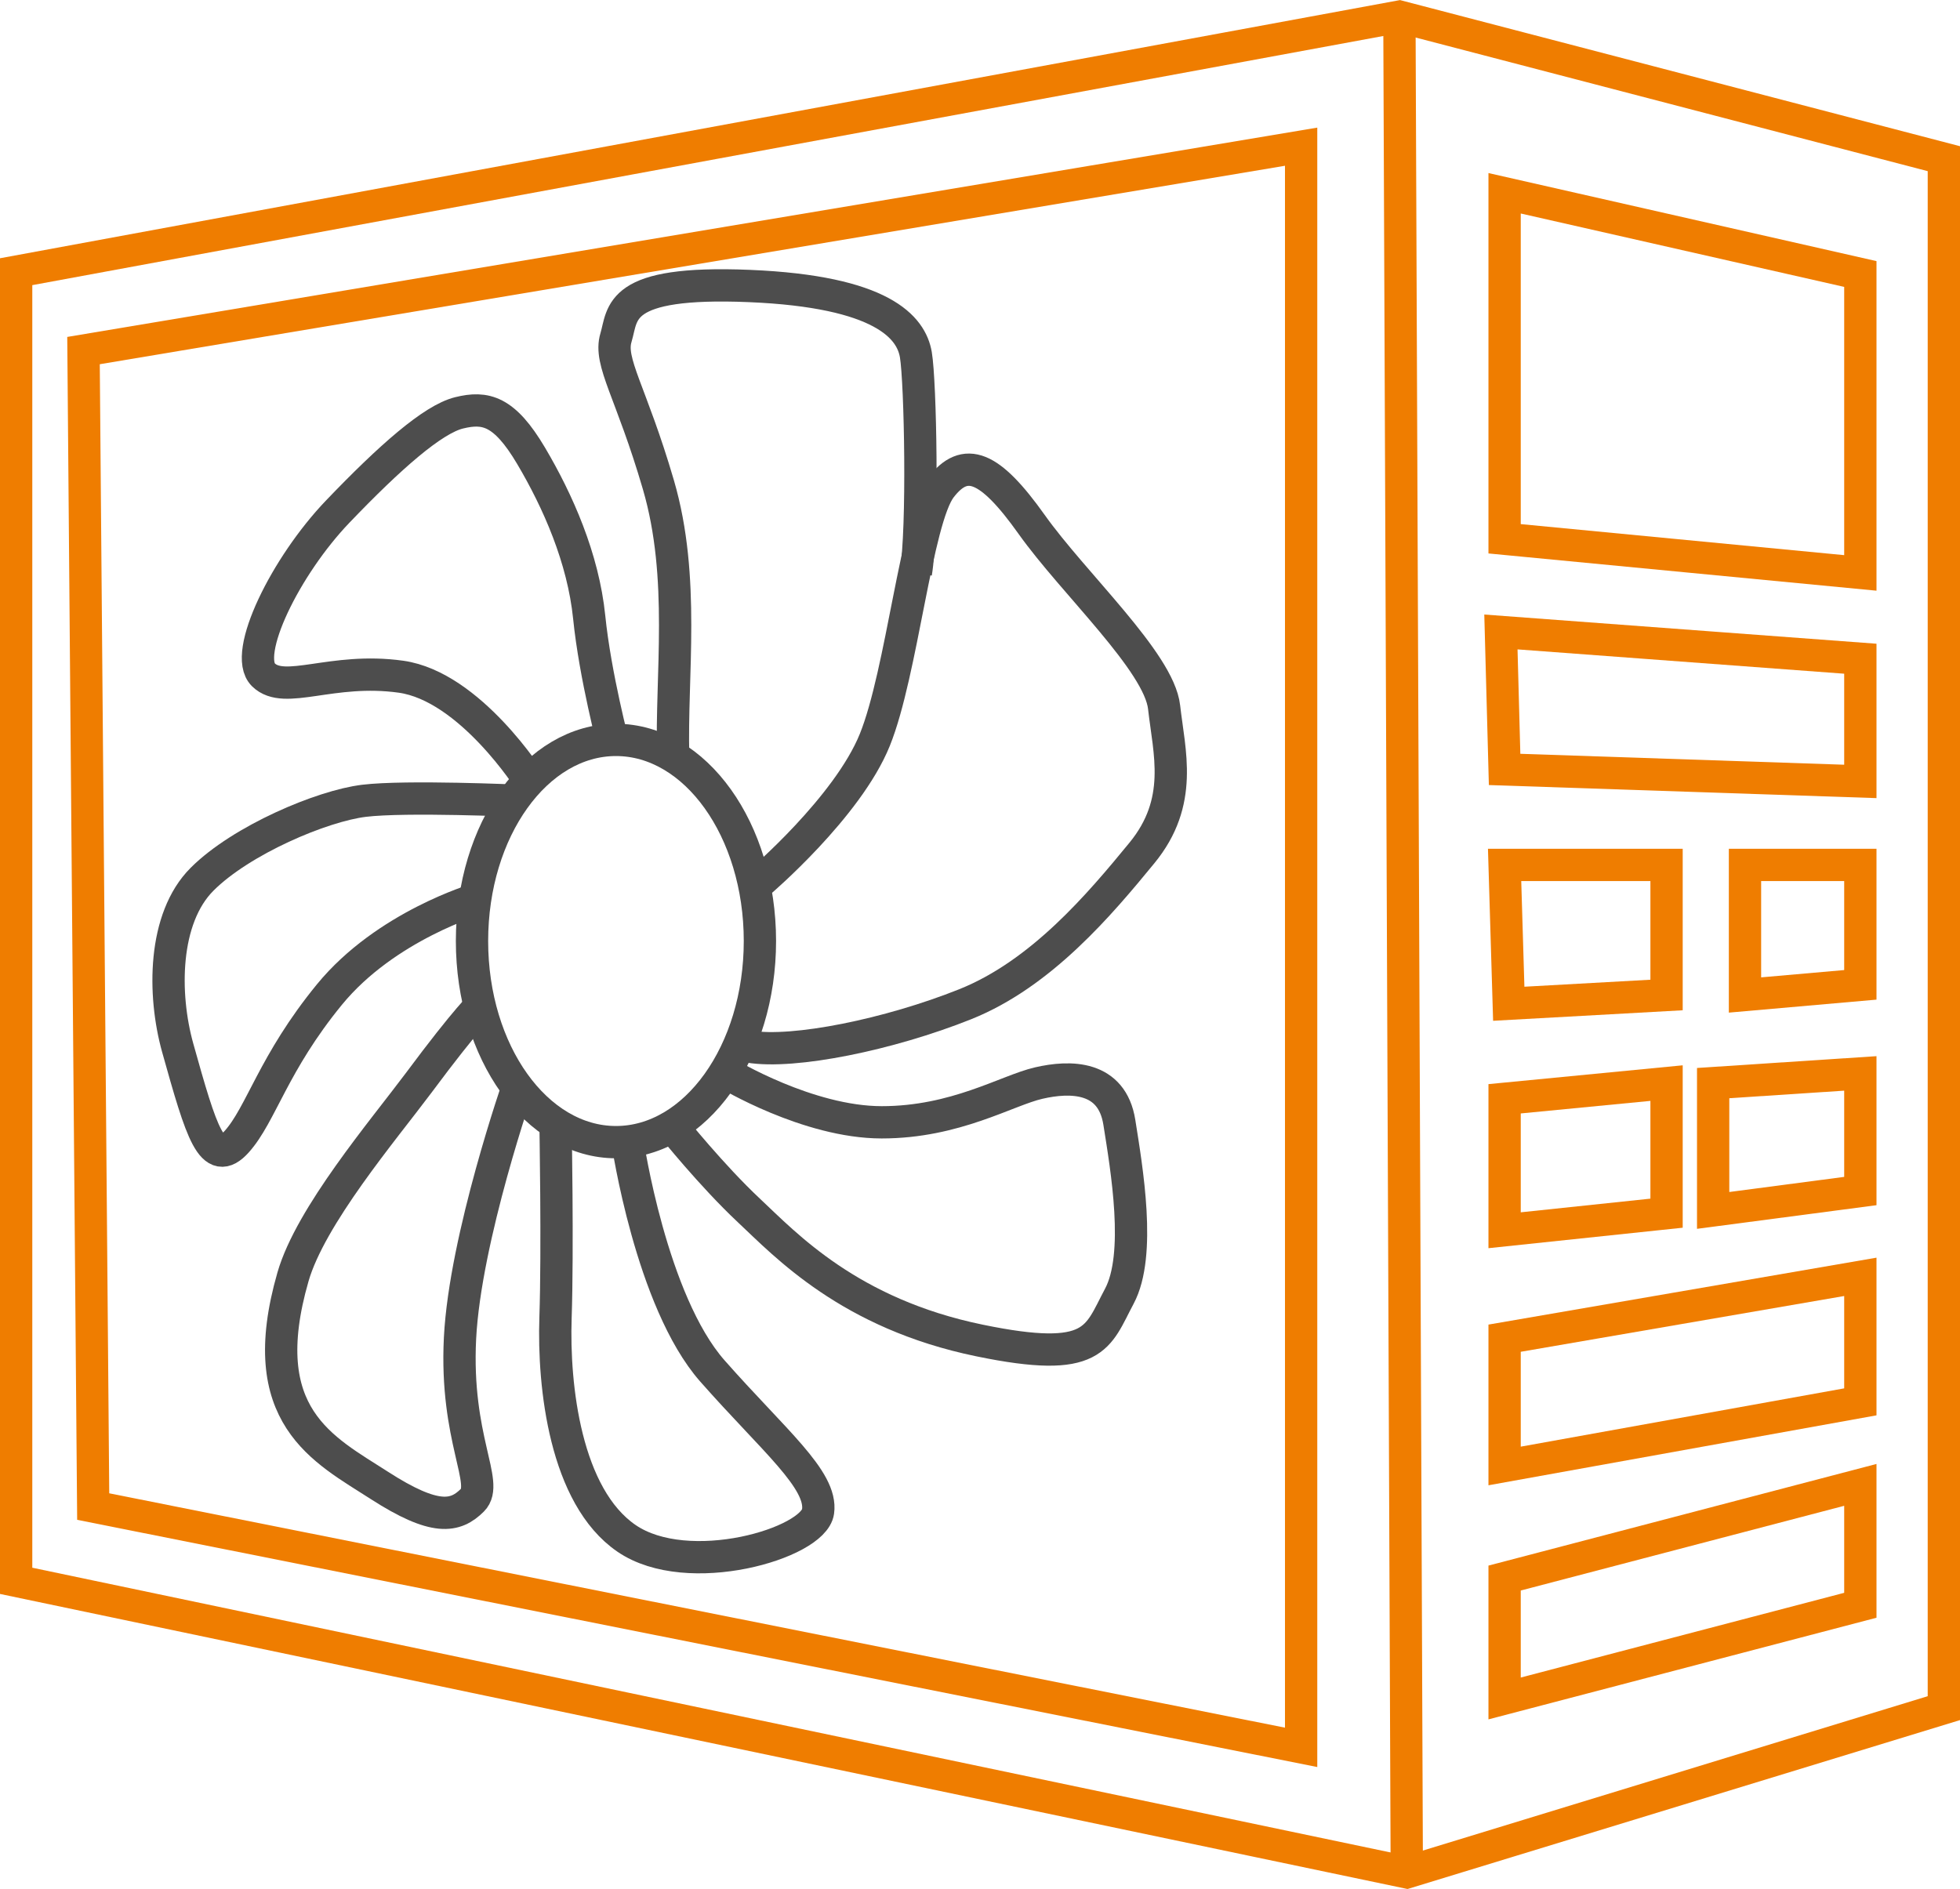
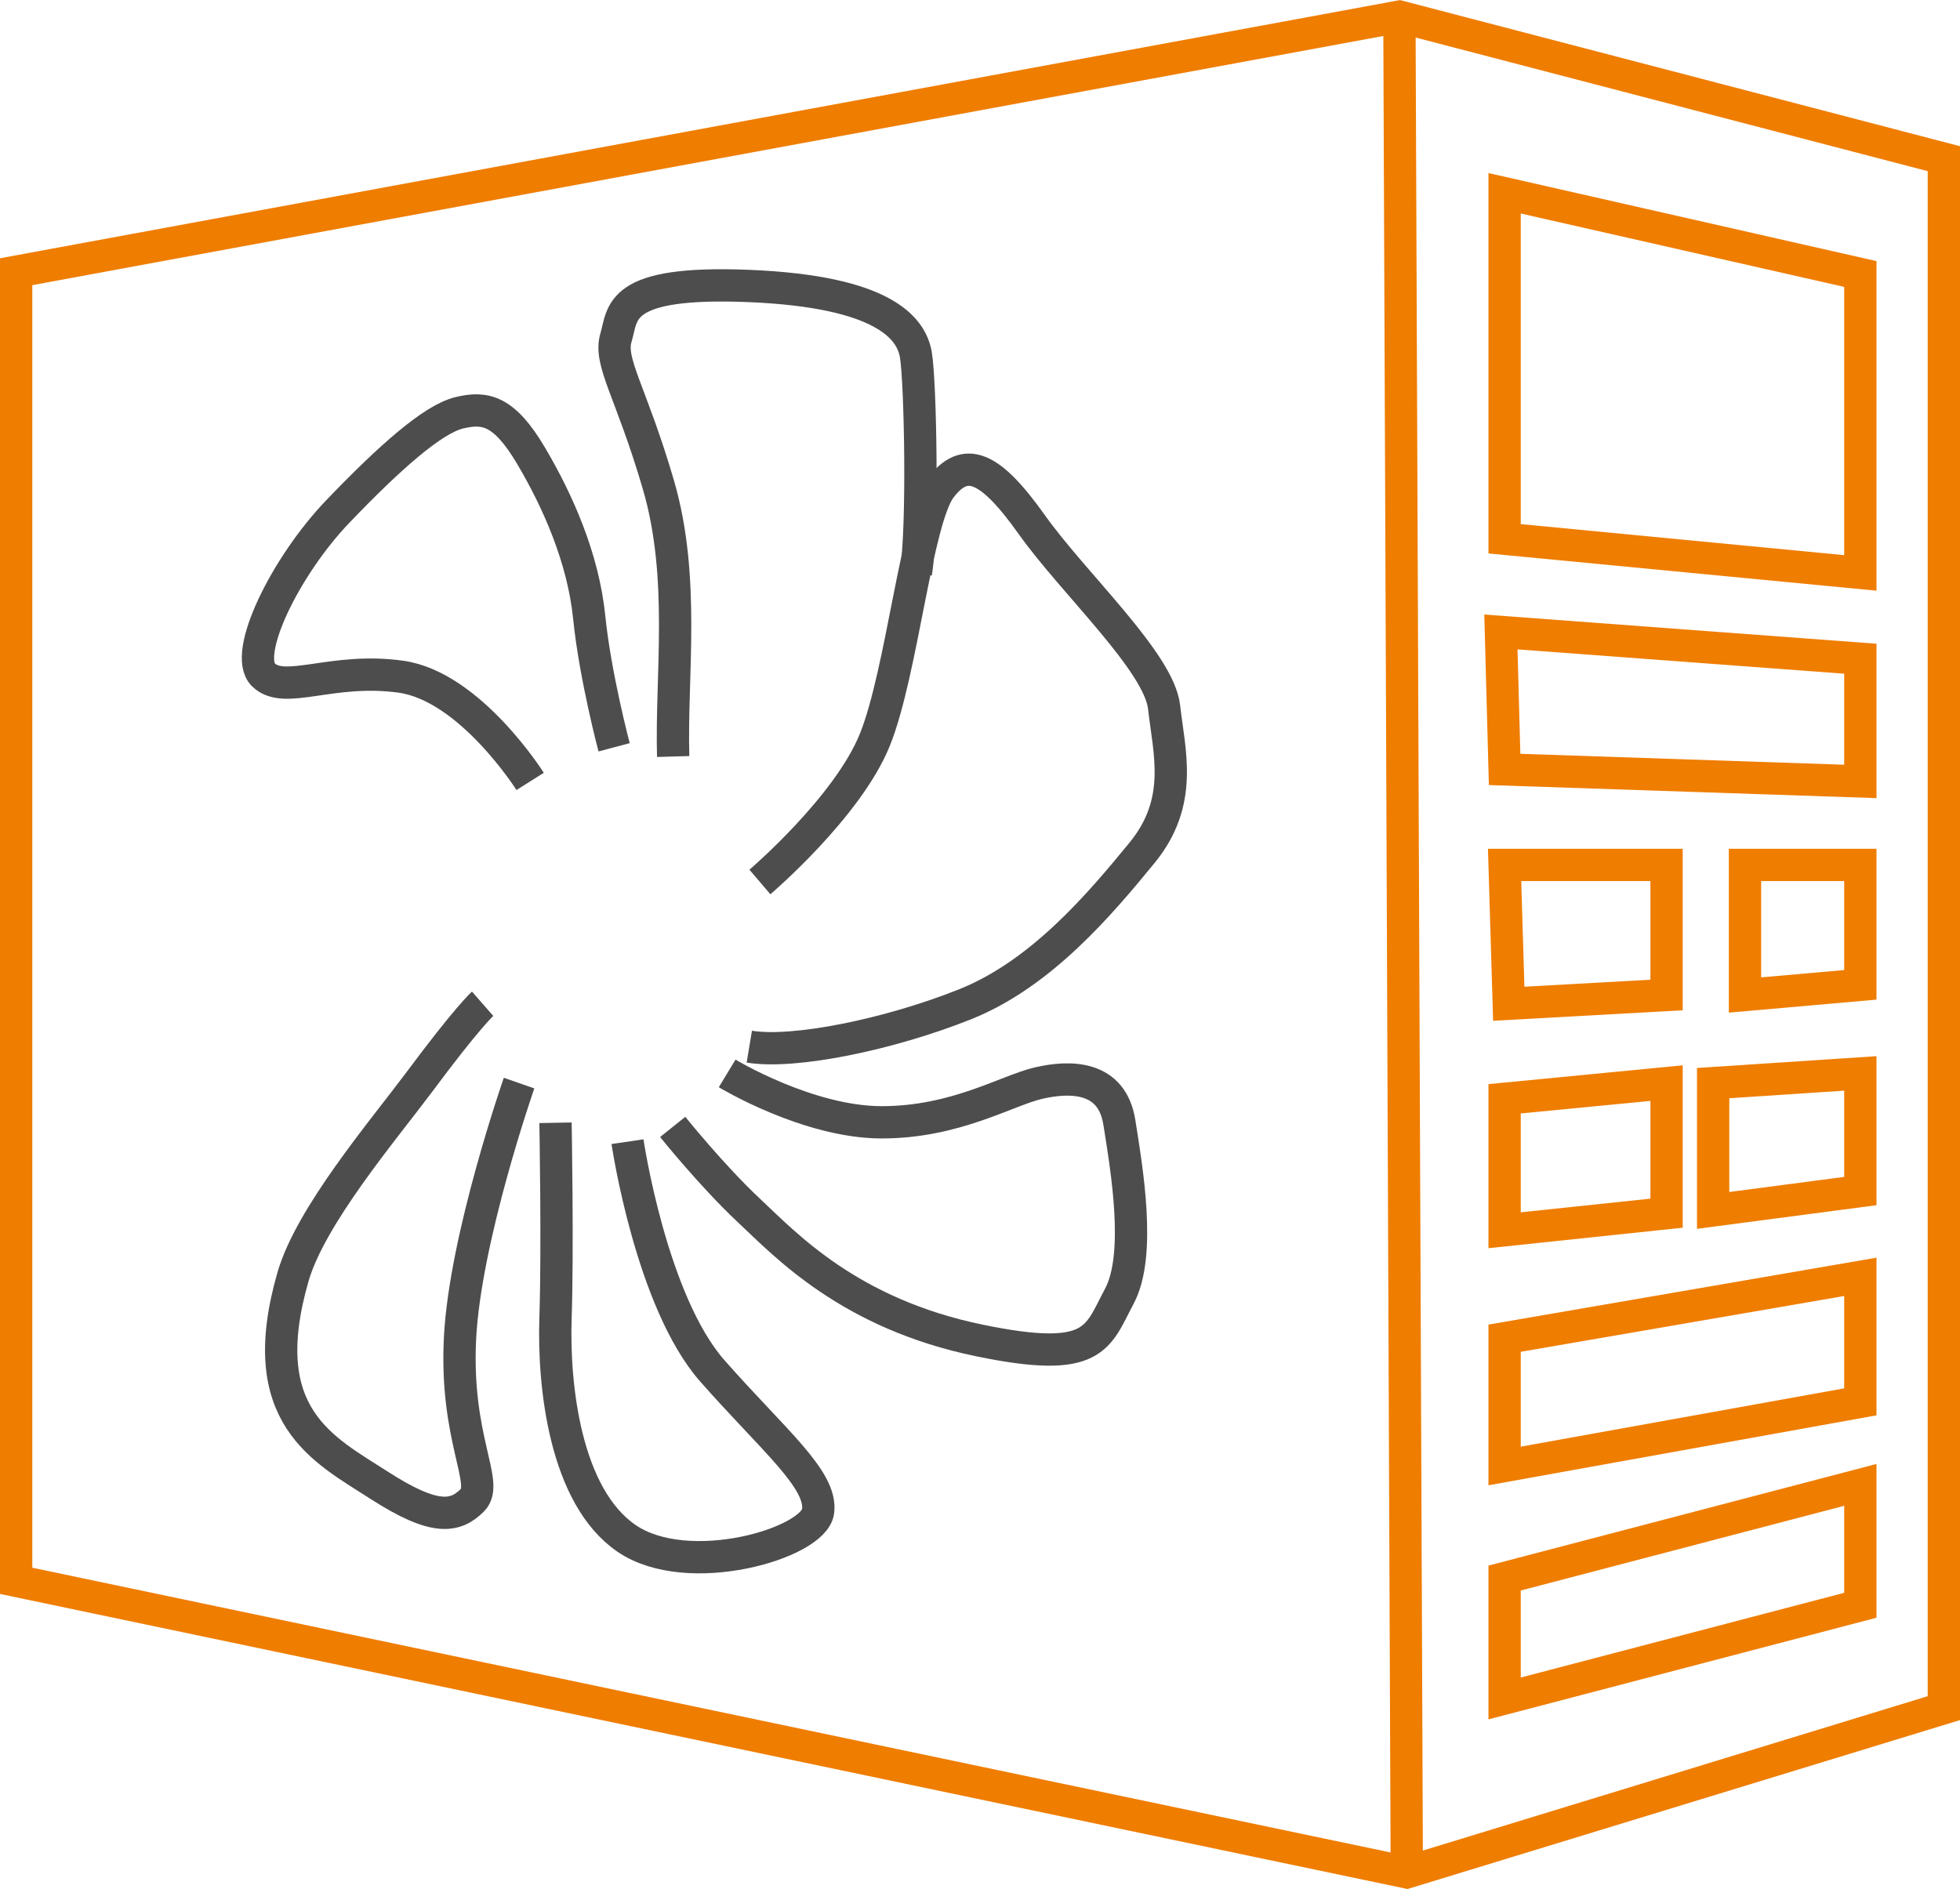
<svg xmlns="http://www.w3.org/2000/svg" id="_лой_2" viewBox="0 0 42.48 40.95">
  <defs>
    <style>.cls-1{stroke:#ef7d00;}.cls-1,.cls-2{fill:none;stroke-miterlimit:10;stroke-width:.7px;}.cls-2{stroke:#4d4d4d;}</style>
  </defs>
  <g id="Layer_1">
    <g>
      <g>
        <polygon class="cls-1" points=".35 5.89 30.33 .36 42.13 3.44 42.13 37.03 30.49 40.59 .35 34.27 .35 5.89" />
-         <polygon class="cls-1" points="1.81 7.6 28.2 3.18 28.2 37.88 2.02 32.66 1.81 7.6" />
        <line class="cls-1" x1="30.33" y1=".36" x2="30.49" y2="40.59" />
        <polygon class="cls-1" points="32.61 36.82 40.32 34.8 40.32 32.19 32.61 34.21 32.61 36.82" />
        <polygon class="cls-1" points="32.61 29.01 40.32 27.68 40.32 30.39 32.61 31.78 32.61 29.01" />
        <polygon class="cls-1" points="32.61 23.82 36.12 23.48 36.12 26.3 32.61 26.67 32.61 23.82" />
        <polygon class="cls-1" points="37.13 23.48 40.32 23.27 40.32 25.82 37.13 26.24 37.13 23.48" />
        <polygon class="cls-1" points="32.61 18.75 36.12 18.75 36.12 21.57 32.7 21.76 32.61 18.75" />
        <polygon class="cls-1" points="37.82 18.75 40.32 18.75 40.32 21.35 37.82 21.57 37.82 18.75" />
        <polygon class="cls-1" points="32.53 13.7 40.32 14.28 40.32 16.94 32.61 16.68 32.53 13.7" />
        <polygon class="cls-1" points="32.61 4.19 40.32 5.94 40.32 12.42 32.61 11.68 32.61 4.19" />
      </g>
      <path class="cls-2" d="M14.59,16.4c-.05-1.75,.27-3.87-.32-5.89s-1.08-2.66-.92-3.19,0-1.24,2.89-1.12,3.51,.9,3.61,1.49,.16,3.77,0,4.73" />
      <path class="cls-2" d="M16.47,19.12s1.9-1.62,2.49-3.08,.9-4.78,1.43-5.47,1.06-.48,1.97,.8,2.76,2.98,2.87,3.96,.43,2.05-.48,3.16-2.18,2.62-3.83,3.28-3.72,1.08-4.68,.92" />
      <path class="cls-2" d="M15.76,23.27s1.75,1.06,3.35,1.06,2.71-.69,3.4-.85,1.59-.16,1.75,.85,.48,2.87,0,3.77-.51,1.48-3.03,.96c-2.82-.58-4.2-2.07-5-2.82s-1.65-1.81-1.65-1.81" />
      <path class="cls-2" d="M13.6,24.75s.51,3.46,1.84,4.97,2.39,2.36,2.29,3.05-2.82,1.49-4.15,.58-1.59-3.3-1.54-4.78,0-4.23,0-4.23" />
      <path class="cls-2" d="M11.25,23.48s-1.17,3.35-1.28,5.53,.64,3.14,.27,3.51-.81,.46-2.02-.32-2.74-1.5-1.87-4.52c.38-1.32,1.95-3.17,2.72-4.2,1.07-1.44,1.39-1.72,1.39-1.72" />
-       <path class="cls-2" d="M10.34,19.49s-1.98,.58-3.2,2.07-1.48,2.6-2.01,3.19-.76-.18-1.28-2.04c-.32-1.15-.32-2.8,.53-3.65s2.6-1.59,3.51-1.7,3.35,0,3.35,0" />
      <path class="cls-2" d="M11.49,16.94s-1.3-2.06-2.8-2.27-2.52,.41-2.98-.04,.48-2.36,1.61-3.54,2.06-2,2.63-2.14,.98-.05,1.56,.93,1.13,2.22,1.26,3.5,.54,2.82,.54,2.82" />
-       <ellipse class="cls-2" cx="13.35" cy="20.4" rx="3.12" ry="4.36" />
    </g>
  </g>
</svg>